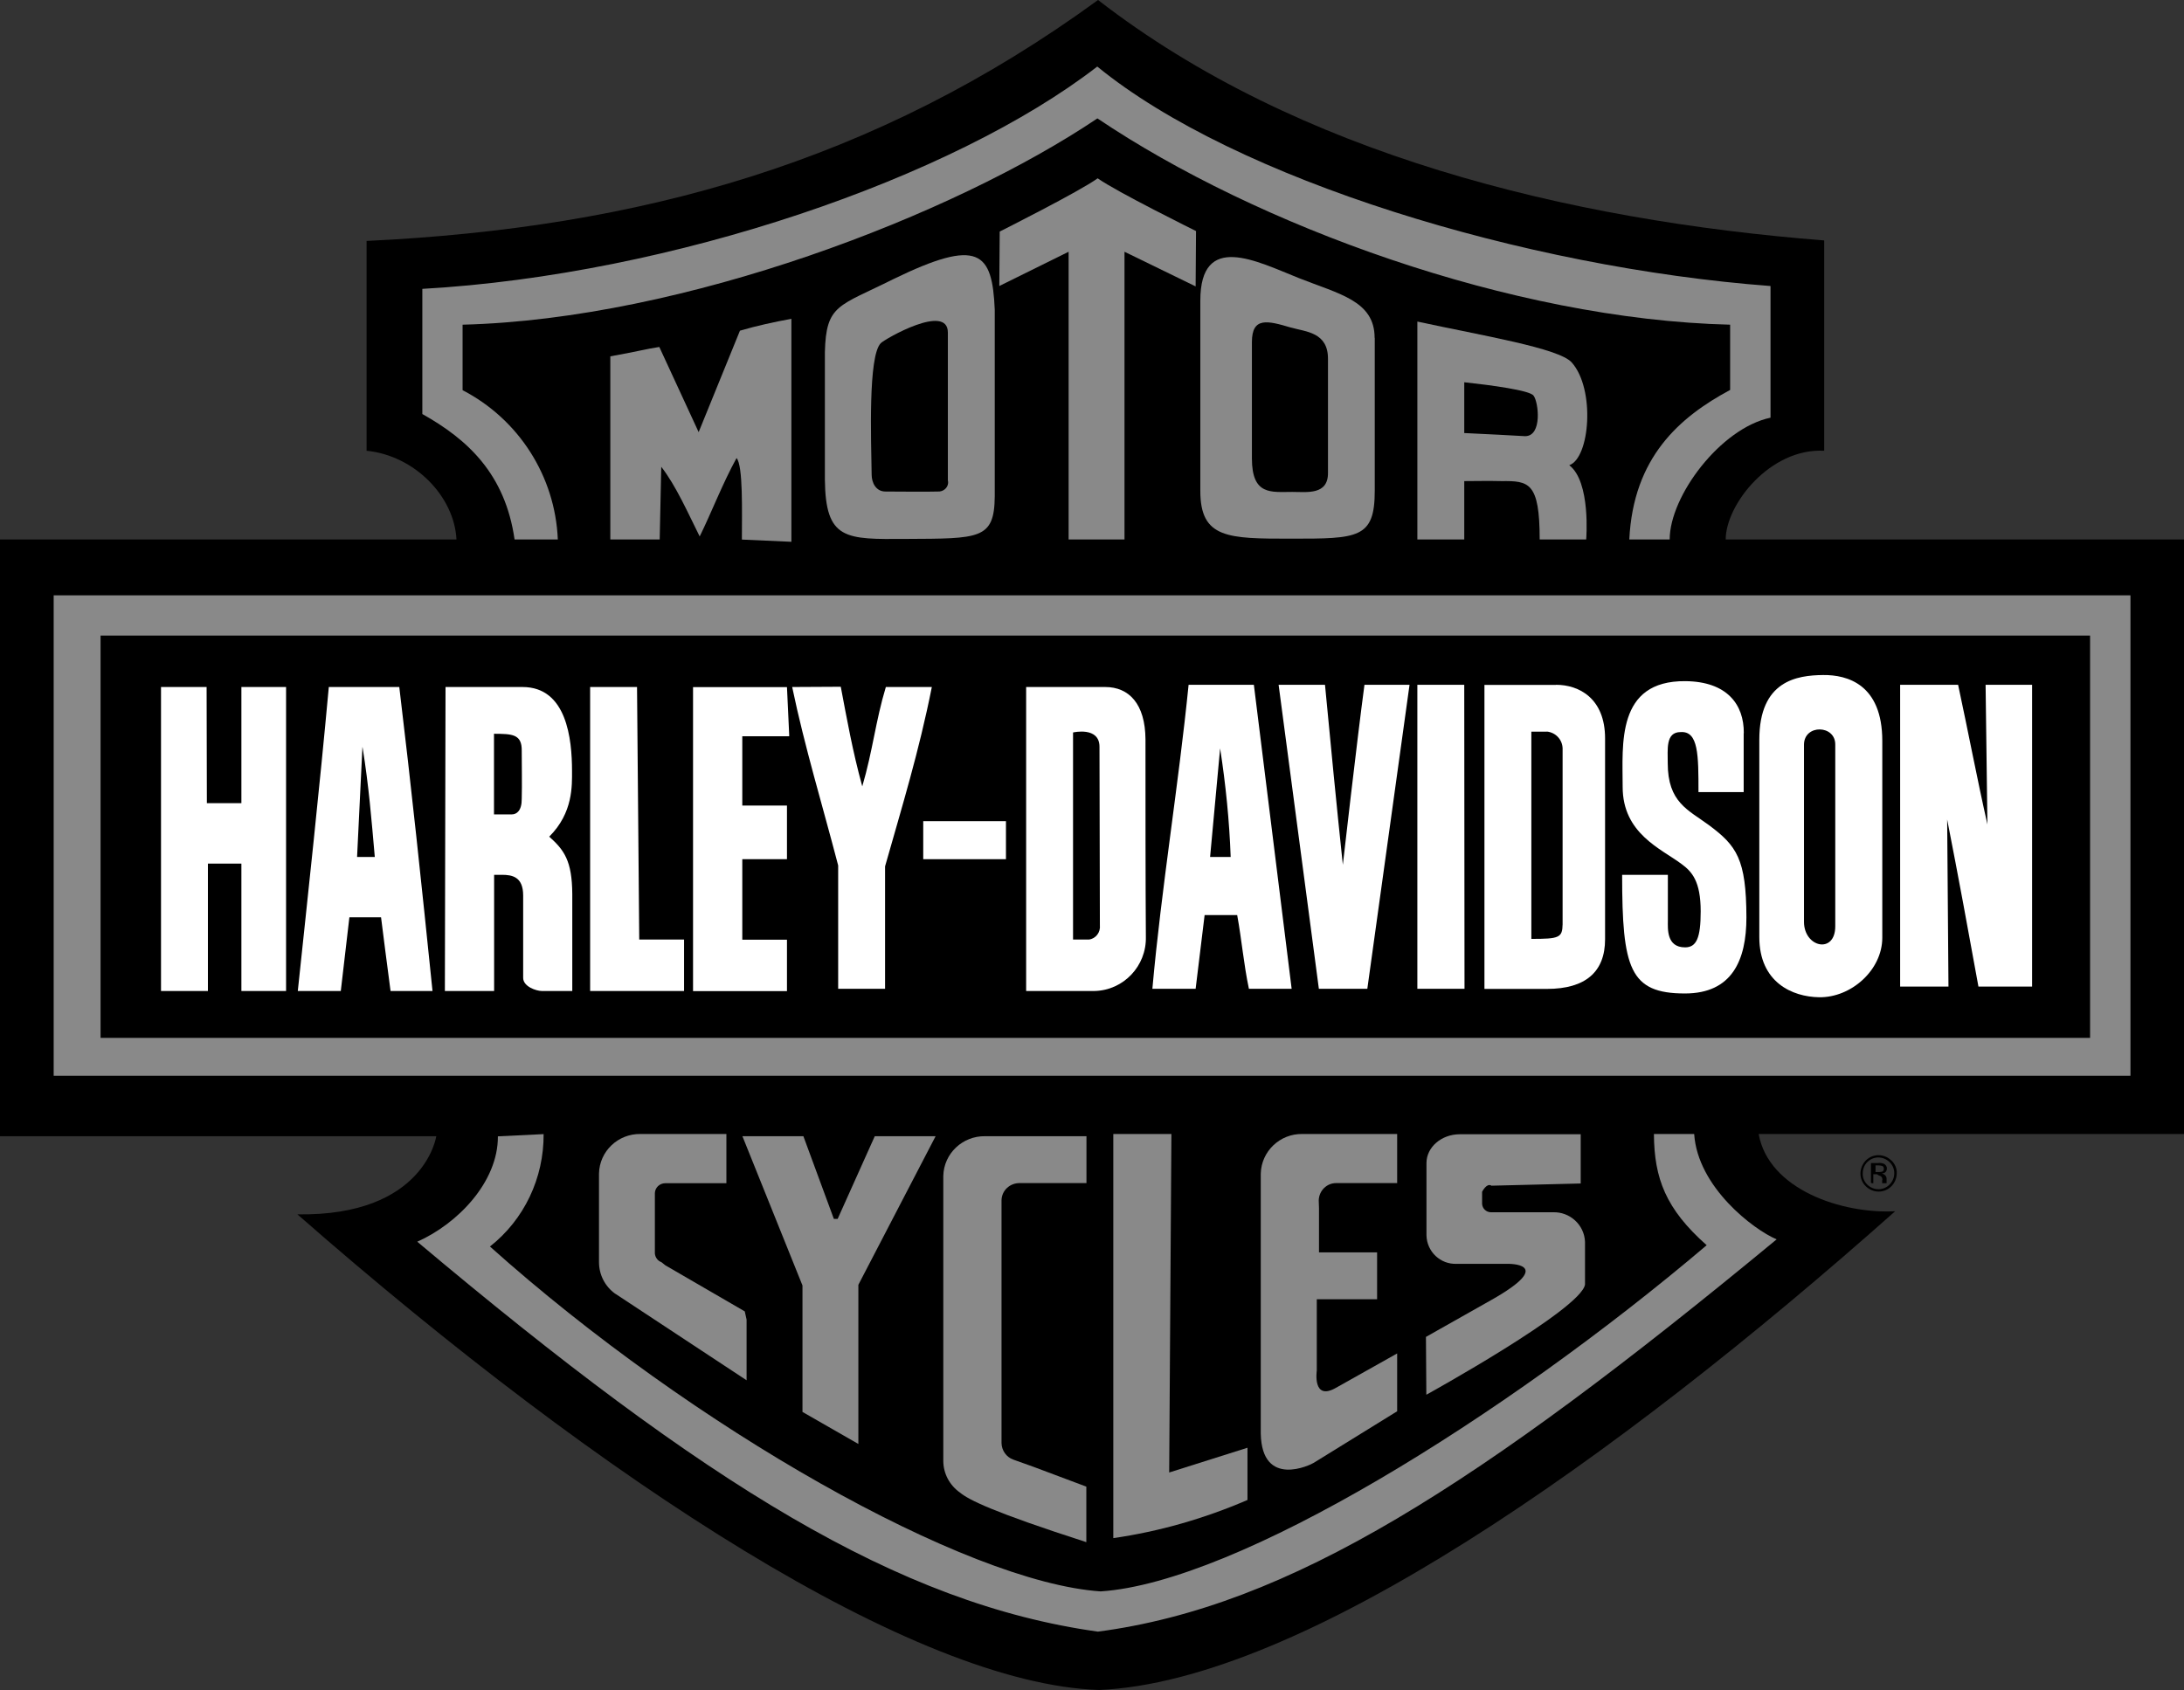
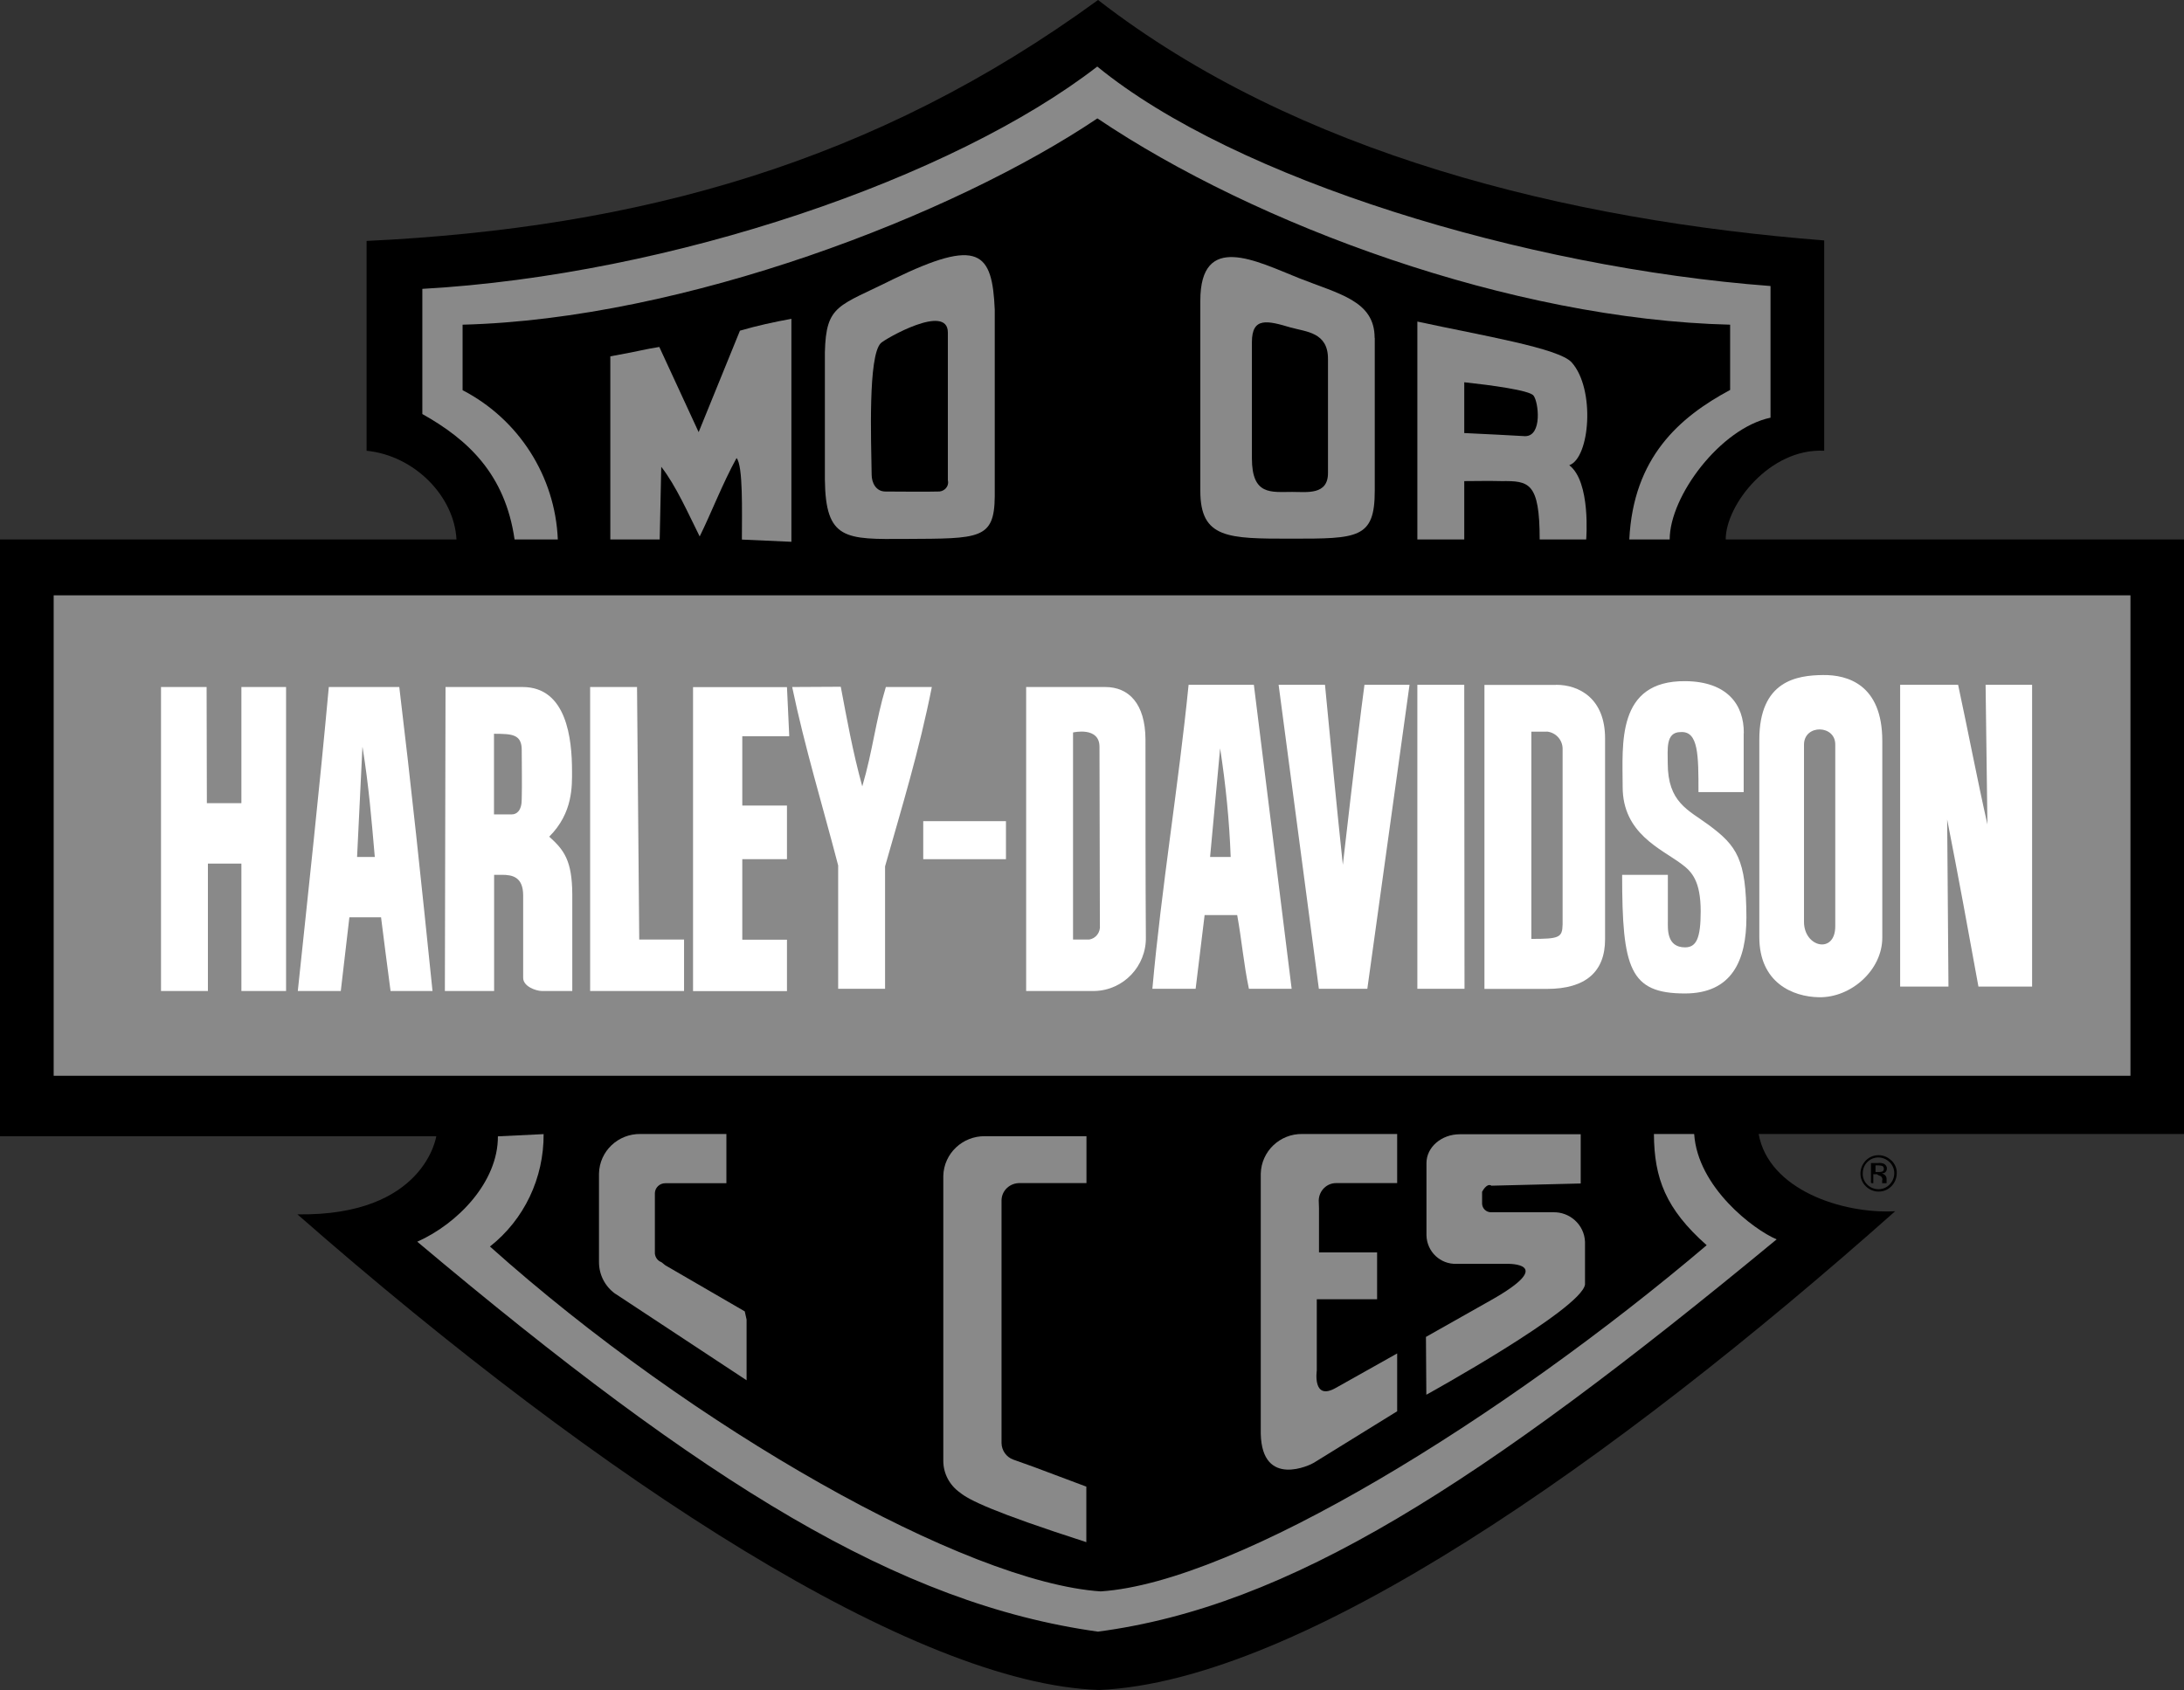
<svg xmlns="http://www.w3.org/2000/svg" id="Layer_2" data-name="Layer 2" viewBox="0 0 167.65 129.76">
  <rect x="0" y="0" width="167.65" height="129.76" fill="#333333" stroke="none" />
  <defs>
    <style>
      .cls-1 {
        fill: #fff;
      }

      .cls-2 {
        fill: #898989;
      }
    </style>
  </defs>
  <g id="Layer_1-2" data-name="Layer 1">
    <g>
      <path d="m84.29,0c15.28,11.84,36.05,16.92,55.74,18.46v16.15c-4.17-.22-7.56,4.15-7.56,6.81h35.19v45.65h-32.66c.77,4.28,6.42,6.15,10.48,5.93-21.69,19.27-45.65,36.09-61.11,36.76-14.11-.46-37.94-15.84-61.54-36.52,9.78.15,10.66-6,10.66-6H0v-45.82h35.04c-.17-3.33-3.24-6.45-6.9-6.81v-16.11c20.94-1,39.02-6.01,56.15-18.5Z" />
      <path class="cls-2" d="m135.91,21.96v10.11c-3.84.81-7.74,6.02-7.74,9.35h-3.1c.31-6.31,3.85-9.39,7.74-11.48v-5.01c-16.81-.41-36.4-7.64-48.57-15.84-11.07,7.45-31.75,15.41-48.73,15.84v5.03c4.31,2.23,7.11,6.61,7.31,11.46h-3.32c-.72-5.01-3.58-7.67-7.08-9.63v-9.61c19.18-1.08,40.75-8.51,51.81-17.07,10.6,8.67,32.81,15.43,51.66,16.85Z" />
-       <path class="cls-2" d="m91.81,17.75l-.03,4.24-5.46-2.66v22.09h-4.29v-22.09l-5.32,2.63.03-4.18s6.17-3.1,7.52-4.09c1.42,1.02,7.55,4.05,7.55,4.05Z" />
      <path class="cls-2" d="m56.95,41.42c0-2.12.1-5.67-.41-6.25-1.05,1.9-1.96,4.26-2.83,6.02-.89-1.78-1.82-3.9-2.95-5.35l-.12,5.58h-3.79v-14.06c2.04-.36,2.66-.55,3.76-.72l3.02,6.54,3.17-7.79c1.3-.38,2.63-.67,3.95-.91v17.12l-3.79-.17h0Z" />
      <path class="cls-2" d="m76.36,23.8v14.31c-.03,3.32-1.17,3.24-6.82,3.27-4.64.03-6.17.1-6.22-4.56v-9.77c.09-3.7,1.05-3.51,5.26-5.62,6.56-3.19,7.59-2.11,7.78,2.36Zm-3.6,1.73c0-2.28-4.84.5-5.15.82-.98,1-.74,7.4-.7,10.09,0,.6.31,1.3,1.06,1.3,1.22,0,3,.03,4.02,0,.39.03.76-.26.79-.65,0-.07,0-.15-.02-.22v-11.34Z" />
      <path class="cls-2" d="m105.53,25.94v11.75c0,3.67-1.3,3.67-6.42,3.67-4.83,0-6.97,0-6.97-3.67v-14.6c0-5.31,4.3-3.04,7.56-1.74,3.09,1.23,5.82,1.74,5.82,4.59Zm-6.44-.79c-1.79-.53-2.99-.84-2.99,1.12v8.92c0,2.87,1.48,2.58,3.1,2.58,1.12,0,2.75.26,2.74-1.46v-8.73c.02-2.08-1.7-2.1-2.84-2.43Z" />
      <path class="cls-2" d="m120.65,27.83c1.82,2.04,1.4,7.34-.19,7.89,1.67,1.27,1.3,5.7,1.3,5.7h-3.57c0-4.41-.84-4.5-2.93-4.48-1.52-.03-1.09,0-2.86,0v4.48h-3.6v-16.73c4.98,1.08,10.88,2.04,11.85,3.14Zm-8.25,1.52v3.9c2.4.12,3,.14,4.67.24,1.34,0,1.03-2.63.65-3.11-.27-.41-3.29-.81-5.32-1.03Z" />
      <rect class="cls-2" x="4.12" y="45.71" width="159.42" height="36.89" />
      <path class="cls-2" d="m41.73,87.07c.02,3.39-1.49,6.57-4.12,8.64,15.56,13.93,36.55,25.79,46.88,26.48,10.48-.69,30.91-13.33,46.52-26.58-3.14-2.78-4.03-5.13-4.05-8.54h3.09c.27,4.08,4.55,7.34,6.33,8.09-22.91,18.93-37.41,28.18-52.1,30.12-15.27-2.13-30.06-11.27-52.25-29.94,3.09-1.37,6.21-4.58,6.19-8.09l3.5-.17h0Z" />
      <path d="m145.05,89.23c.48.46.48,1.24,0,1.72-.46.48-1.24.48-1.72,0h0c-.22-.22-.36-.53-.34-.86,0-.67.51-1.2,1.18-1.22.34,0,.65.14.88.36Zm.14-.12c-.55-.55-1.44-.55-1.97,0s-.55,1.44,0,1.97c.55.55,1.44.55,1.97,0,.26-.26.41-.62.41-1,.02-.36-.14-.72-.41-.98Zm-.72.85c-.08.03-.16.03-.24.03h-.26v-.51h.23c.11,0,.21.02.31.05.11.08.14.24.05.37-.02.03-.05.05-.08.06h0Zm-.79.89h.12v-.69h.29c.1.1.21.11.29.15.1.09.15.22.1.34v.2h.34v-.35c0-.08-.03-.17-.09-.24-.07-.08-.16-.13-.28-.15.09-.02.16-.03.23-.07.1-.07.16-.18.16-.3.02-.17-.09-.32-.24-.39-.14-.05-.28-.07-.42-.05h-.56v1.51l.05.03Z" />
-       <rect x="7.72" y="48.8" width="152.72" height="30.89" />
      <path class="cls-1" d="m133.85,56.29v4.53h-3.47c0-2.84,0-4.7-1.37-4.61-1.18,0-.98,1.36-.99,2.38,0,3.03,1.57,3.59,3.17,4.77,2.12,1.58,2.86,2.6,2.87,7.08,0,3.3-1.11,5.84-4.72,5.84-4.24,0-4.82-1.91-4.82-9.11h3.51v3.51c0,.61-.12,2.06,1.32,2.06.87,0,1.2-.71,1.2-2.76,0-2.33-.68-3.06-1.47-3.64-1.56-1.17-4.52-2.33-4.52-5.92,0-3.25-.51-8.17,4.82-8.12,3.17.03,4.5,1.77,4.48,4Z" />
      <path class="cls-1" d="m15.87,61.67h2.66v-8.92h3.43v23.34h-3.43v-9.78h-2.57v9.78h-3.6v-23.34h3.5s.02,8.92.02,8.92Z" />
      <path class="cls-1" d="m49.08,72.14h3.43v3.95h-7.21v-23.34h3.6l.17,19.42v-.03Z" />
      <path class="cls-1" d="m60.58,56.53h-3.6v5.32h3.43v4.12h-3.43v6.18h3.43v3.95h-7.21v-23.34h7.21l.17,3.65v.13Z" />
      <path class="cls-1" d="m64.54,52.73c.47,2.47.9,4.92,1.65,7.65.81-2.75,1.02-5.02,1.81-7.63h3.53c-.98,4.93-2.29,9.19-3.59,13.77v9.4h-3.6v-9.47c-1.2-4.61-2.57-9.09-3.53-13.7l3.73-.02Z" />
      <path class="cls-1" d="m101.71,52.58c.43,4.53.89,9.29,1.37,13.82,0,0,1.11-9.74,1.66-13.82h3.46l-3.24,23.34h-3.72l-3.09-23.34h3.55Z" />
      <polygon class="cls-1" points="112.42 75.92 108.8 75.92 108.8 52.58 112.4 52.58 112.42 75.92" />
      <path class="cls-1" d="m150.31,52.58c.77,3.57,1.46,7.23,2.25,10.72l-.14-10.72h3.57v23.17h-4.12c-.79-4.36-1.54-8.45-2.4-12.83l.1,12.83h-3.71v-23.17h4.44Z" />
      <path class="cls-1" d="m144.49,56.88v15.12c0,2.48-2.39,4.61-4.85,4.57-2.04-.03-4.59-1.13-4.59-4.62v-15.15c0-4.54,2.89-4.95,4.9-4.97,1.85-.02,4.54.71,4.54,5.06Zm-6.01.29v13.61c0,1.97,2.4,2.5,2.4.34v-13.93c.03-1.55-2.39-1.6-2.4-.02h0Z" />
      <path class="cls-1" d="m84.84,52.75c1.82,0,3.07,1.29,3.09,4.01,0,4.96,0,10.96.03,15.18.05,2.23-1.71,4.1-3.94,4.15h-5.25v-23.34h6.07Zm-2.47,3.5v15.89h1.22c.54-.07.9-.57.84-1.1v-.02c0-2.87-.03-12.78-.03-13.68,0-1.58-2.03-1.1-2.03-1.1Z" />
      <path class="cls-1" d="m119.45,52.58c1.75,0,3.76,1.03,3.76,4.12v15.42c0,2.5-1.5,3.81-4.46,3.81h-4.8v-23.34h5.5Zm-.71,3.6h-1.19v15.91c2.14,0,2.38-.09,2.4-1.12v-13.51c-.02-.67-.53-1.22-1.21-1.29h0Z" />
      <path class="cls-1" d="m40.11,52.75c3.4,0,3.8,4,3.8,6.45,0,1.11.09,3.21-1.75,5.04,1.15,1.03,1.75,1.85,1.77,4.39v7.46h-2.34c-.42,0-1.45-.34-1.43-1.03v-6.3c0-1.44-.84-1.59-1.63-1.59h-.6v8.92h-3.78l.05-23.34c1.53,0,2.01,0,5.91,0Zm-2.19,3.59v6.19h1.37c.36,0,.77-.27.76-1.2.03-1.06,0-2.68,0-3.69.02-1.29-.76-1.29-2.13-1.3h0Z" />
      <path class="cls-1" d="m99.15,75.92h-3.28c-.4-1.89-.55-3.74-.9-5.66h-2.5l-.69,5.66h-3.32c.69-7.72,2.01-15.64,2.78-23.34h5.01l2.9,23.34Zm-5.49-18.46l-.77,8.34h1.58c-.1-2.78-.38-5.56-.81-8.34h0Z" />
      <path class="cls-1" d="m30.65,52.75c.91,7.54,1.71,15.12,2.55,23.34h-3.22c-.28-2.1-.56-4.31-.73-5.66h-2.43l-.66,5.66h-3.3c.81-7.68,1.65-15.36,2.38-23.34h5.4Zm-2.83,4.62l-.41,8.43h1.36c-.26-2.95-.45-5.39-.94-8.43h0Z" />
      <rect class="cls-1" x="70.87" y="63.05" width="6.35" height="2.92" />
-       <polygon class="cls-2" points="56.99 87.24 61.67 87.24 64.01 93.59 64.3 93.59 67.15 87.24 71.82 87.24 65.89 98.65 65.89 110.87 61.6 108.41 61.6 98.7 56.99 87.24" />
      <path class="cls-2" d="m47.24,99.34l10.07,6.64v-4.66l-.14-.63-6.1-3.54-.3-.24c-.28-.1-.47-.36-.5-.66v-4.65c.02-.42.37-.75.8-.75h4.69v-3.78h-6.59c-1.72-.03-3.16,1.32-3.19,3.05v6.78c0,.98.46,1.87,1.25,2.44Z" />
      <path class="cls-2" d="m83.4,114.15l-4.08-1.53-1.54-.55c-.53-.19-.89-.7-.9-1.27v-18.65c.02-.75.65-1.33,1.42-1.31h5.1v-3.6h-7.78c-1.72-.03-3.17,1.32-3.21,3.05v21.87c0,.98.48,1.88,1.29,2.45h0c.67.55,2.47,1.47,9.69,3.8v-4.23h0v-.03Z" />
-       <path class="cls-2" d="m89.92,87.07h-4.46v31.03c3.54-.51,7.01-1.51,10.3-2.93v-4.01l-6.01,1.9.17-25.92v-.06Z" />
      <path class="cls-2" d="m107.25,90.85v-3.78h-7.28c-1.71-.03-3.15,1.32-3.19,3.05v19.96c.09,4.22,3.85,2.39,4.08,2.23.94-.58,6.39-3.95,6.39-3.95v-4.44l-4.7,2.64c-1.82,1.04-1.47-1.32-1.47-1.32v-5.48h4.63v-3.6h-4.46v-3.4l-.02-.59c.02-.75.62-1.34,1.35-1.33h4.68Z" />
      <path class="cls-2" d="m114.46,91.02c-.36-.18-.69.49-.69.49v.92c.02.36.31.65.69.65h4.74c1.3-.05,2.42.96,2.47,2.27v3.28c-.29,1.9-12.18,8.46-12.18,8.46l-.03-4.44,5.01-2.83c5.1-2.88,1.24-2.78,1.24-2.78h-3.89c-1.25.05-2.29-.93-2.32-2.19v-5.55c0-1.21,1.14-2.21,2.56-2.21h9.28v3.78l-6.86.17h0Z" />
    </g>
  </g>
</svg>